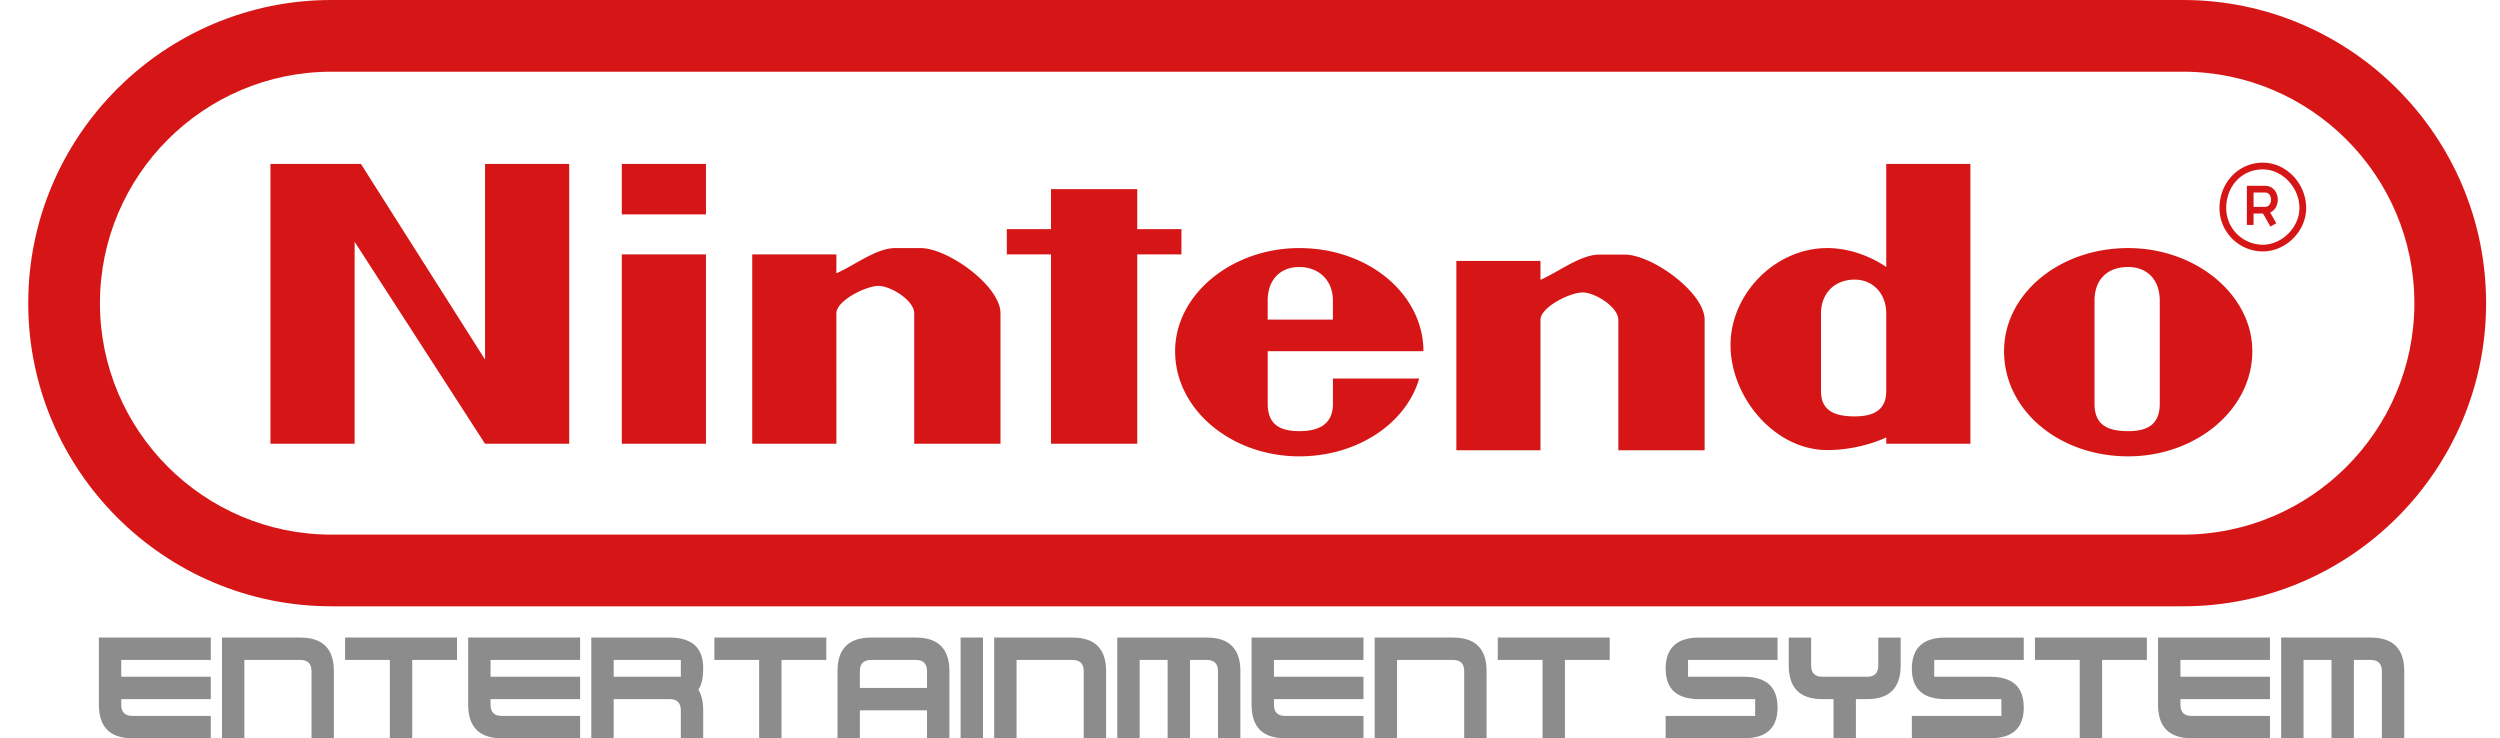
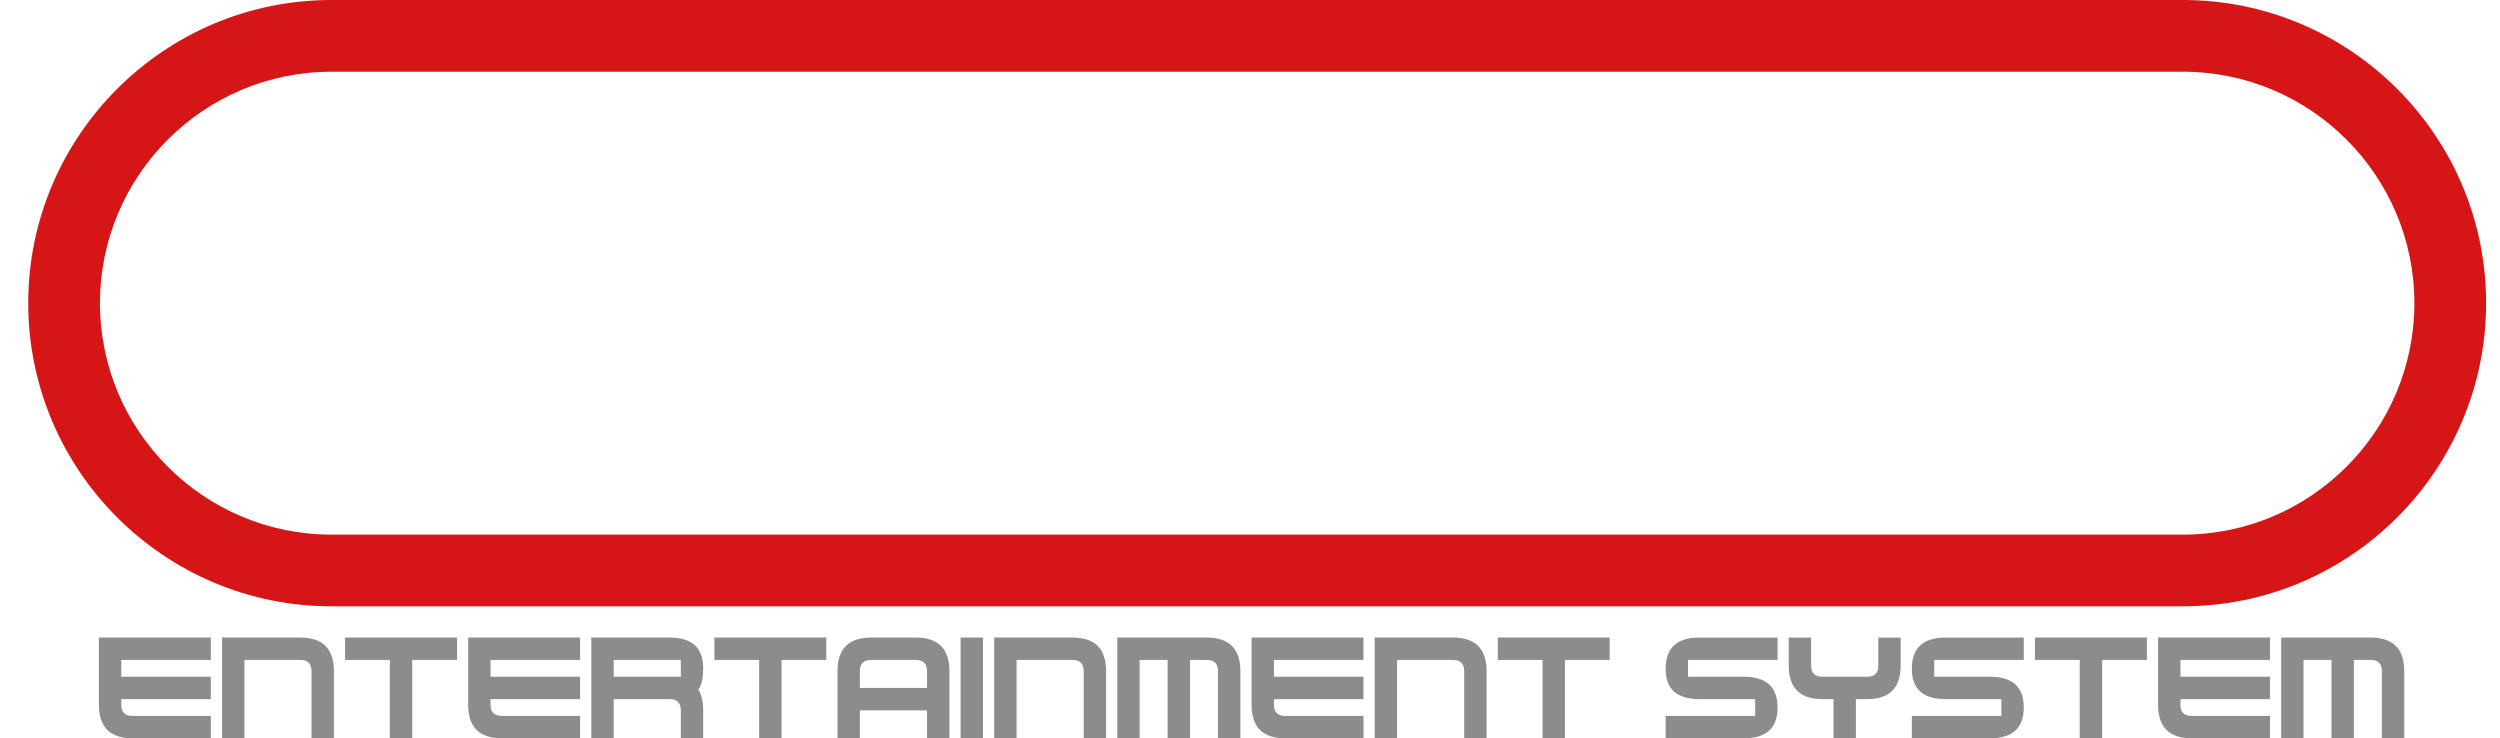
<svg xmlns="http://www.w3.org/2000/svg" width="290.5" height="85.789" viewBox="23.577 0 290.5 85.789">
  <path fill="#D61616" d="M277.235 70.452H62.086c-19.423 0-35.228-15.804-35.228-35.228S42.665 0 62.086 0h215.146c19.426 0 35.229 15.802 35.229 35.226 0 19.423-15.801 35.226-35.226 35.226zM62.086 8.333c-14.829 0-26.895 12.063-26.895 26.895 0 14.828 12.064 26.895 26.895 26.895h215.146c14.826 0 26.896-12.065 26.896-26.895S292.06 8.333 277.232 8.333H62.086z" />
-   <path fill="#D61616" d="M89.718 51.562V19.047H79.94v22.735L65.516 19.047H55.004v32.515h9.779V28.093l15.154 23.469h9.781zM105.61 51.562V29.56h-9.778v22.002h9.778zM105.61 24.914v-5.867h-9.778v5.867h9.778zM139.834 51.562V36.403c0-3.178-6.112-7.577-9.289-7.577h-2.935c-2.199 0-4.646 1.956-6.846 2.934v-2.2h-9.778v22.002h9.778V36.403c0-1.467 3.422-3.178 4.891-3.178 1.467 0 4.154 1.711 4.154 3.178v15.158l10.025.001zM221.655 52.319V37.162c0-3.18-6.109-7.578-9.293-7.578h-2.932c-2.201 0-4.646 1.956-6.849 2.933v-2.199h-9.776V52.32h9.776V37.162c0-1.467 3.425-3.18 4.892-3.18s4.154 1.713 4.154 3.18v15.156h10.028zM155.725 51.562V29.56h5.135v-2.934h-5.135V21.98h-10.021v4.646h-5.135v2.934h5.135v22.002h10.021zM174.549 28.826c-7.823 0-14.423 5.378-14.423 11.979 0 6.846 6.6 12.223 14.423 12.223 6.846 0 12.469-3.91 13.936-9.045h-10.021v2.935c0 2.444-1.709 3.18-3.91 3.18-2.199 0-3.668-.734-3.668-3.18v-6.111h18.094c-.005-6.602-6.361-11.981-14.431-11.981zm0 2.2c2.201 0 3.912 1.468 3.912 3.912v2.199h-7.578v-2.199c0-2.445 1.467-3.912 3.666-3.912zM270.875 28.826c-8.07 0-14.427 5.378-14.427 11.979 0 6.846 6.354 12.223 14.427 12.223 7.817 0 14.422-5.377 14.422-12.223-.004-6.6-6.603-11.979-14.422-11.979zm0 2.2c2.194 0 3.666 1.468 3.666 3.912v11.979c0 2.443-1.472 3.179-3.666 3.179-2.445 0-3.914-.734-3.914-3.179V34.938c-.002-2.445 1.467-3.912 3.914-3.912zM242.758 19.047v11.979s-2.937-2.199-6.849-2.199c-6.11 0-11.244 5.378-11.244 11.246 0 6.111 5.136 12.224 11.244 12.224 3.912 0 6.849-1.467 6.849-1.467v.731h9.778V19.047h-9.778zm-3.668 13.446c2.198 0 3.668 1.712 3.668 3.912v9.045c0 2.2-1.47 2.934-3.668 2.934-2.443 0-3.912-.732-3.912-2.934v-9.045c0-2.2 1.469-3.912 3.912-3.912zM286.516 29.216a5.042 5.042 0 0 1-5.035-5.035c0-2.959 2.213-5.28 5.035-5.28 2.729 0 5.037 2.417 5.037 5.28 0 2.681-2.35 5.035-5.037 5.035zm0-9.533c-2.426 0-4.252 1.935-4.252 4.5a4.26 4.26 0 0 0 4.252 4.254c2.229 0 4.254-2.027 4.254-4.254 0-2.399-1.983-4.5-4.254-4.5zm.885 6.647l-.863-1.516h-1.096v1.321h-.779V21.59h2.104c.979 0 1.488.813 1.488 1.613 0 .614-.303 1.237-.885 1.491l.711 1.248-.68.388zm-1.959-2.294h1.32a.633.633 0 0 0 .521-.235.973.973 0 0 0 .188-.597c0-.312-.15-.832-.709-.832h-1.32v1.664z" />
  <g fill="#8C8C8C">
    <path d="M48.071 85.789h-9.103c-2.601 0-3.901-1.301-3.901-3.901v-7.803h13.004v2.602H37.667v1.95H48.07v2.601H37.667v.65c0 .867.434 1.301 1.301 1.301h9.103v2.6zM49.372 85.789V74.085h9.103c2.601 0 3.901 1.301 3.901 3.901v7.803h-2.601v-7.803c0-.866-.434-1.3-1.3-1.3h-6.502v9.103h-2.601zM63.676 74.085H76.68v2.602h-5.202v9.103h-2.601v-9.103h-5.202v-2.602zM90.984 85.789h-9.103c-2.601 0-3.901-1.301-3.901-3.901v-7.803h13.004v2.602H80.581v1.95h10.403v2.601H80.581v.65c0 .867.434 1.301 1.301 1.301h9.103v2.6zM94.886 81.238v4.552h-2.601V74.085h9.103c2.601 0 3.901 1.188 3.901 3.563 0 1.127-.187 1.955-.559 2.483.373.616.559 1.418.559 2.406v3.251h-2.601v-3.251c0-.867-.434-1.301-1.3-1.301h-6.502zm0-2.601h7.803v-1.95h-7.803v1.95zM106.589 74.085h13.004v2.602h-5.202v9.103h-2.601v-9.103h-5.202v-2.602zM123.495 82.538v3.251h-2.601v-7.803c0-2.601 1.3-3.901 3.901-3.901h5.202c2.601 0 3.901 1.301 3.901 3.901v7.803h-2.601v-3.251h-7.802zm7.802-2.6v-1.951c0-.866-.434-1.3-1.3-1.3h-5.202c-.867 0-1.301.434-1.301 1.3v1.951h7.803zM135.199 85.789V74.085h2.601v11.704h-2.601zM139.1 85.789V74.085h9.103c2.601 0 3.901 1.301 3.901 3.901v7.803h-2.601v-7.803c0-.866-.434-1.3-1.3-1.3h-6.502v9.103H139.1zM153.404 85.789V74.085h10.403c2.602 0 3.901 1.301 3.901 3.901v7.803h-2.601v-7.803c0-.866-.434-1.3-1.301-1.3h-1.95v9.103h-2.601v-9.103h-3.251v9.103h-2.6zM182.013 85.789h-9.103c-2.601 0-3.901-1.301-3.901-3.901v-7.803h13.004v2.602H171.61v1.95h10.403v2.601H171.61v.65c0 .867.434 1.301 1.301 1.301h9.103v2.6zM183.314 85.789V74.085h9.103c2.602 0 3.901 1.301 3.901 3.901v7.803h-2.601v-7.803c0-.866-.434-1.3-1.301-1.3h-6.502v9.103h-2.6zM197.619 74.085h13.004v2.602h-5.201v9.103h-2.602v-9.103h-5.201v-2.602zM217.125 83.189h10.403v-1.951h-6.502c-2.601 0-3.901-1.175-3.901-3.523 0-2.419 1.301-3.629 3.901-3.629h9.103v2.602h-10.403v1.95h6.502c2.602 0 3.901 1.192 3.901 3.576s-1.3 3.576-3.901 3.576h-9.103v-2.601zM236.63 81.238h-1.3c-2.601 0-3.901-1.3-3.901-3.901v-3.251h2.601v3.251c0 .867.434 1.301 1.301 1.301h5.201c.867 0 1.301-.434 1.301-1.301v-3.251h2.601v3.251c0 2.602-1.3 3.901-3.901 3.901h-1.3v4.552h-2.602v-4.552zM245.734 83.189h10.403v-1.951h-6.502c-2.601 0-3.901-1.175-3.901-3.523 0-2.419 1.301-3.629 3.901-3.629h9.103v2.602h-10.403v1.95h6.502c2.602 0 3.901 1.192 3.901 3.576s-1.3 3.576-3.901 3.576h-9.103v-2.601zM260.039 74.085h13.004v2.602h-5.201v9.103h-2.602v-9.103h-5.201v-2.602zM287.346 85.789h-9.103c-2.601 0-3.901-1.301-3.901-3.901v-7.803h13.004v2.602h-10.403v1.95h10.403v2.601h-10.403v.65c0 .867.434 1.301 1.301 1.301h9.103v2.6zM288.647 85.789V74.085h10.403c2.601 0 3.901 1.301 3.901 3.901v7.803h-2.601v-7.803c0-.866-.434-1.3-1.301-1.3h-1.95v9.103h-2.602v-9.103h-3.251v9.103h-2.599z" />
  </g>
</svg>